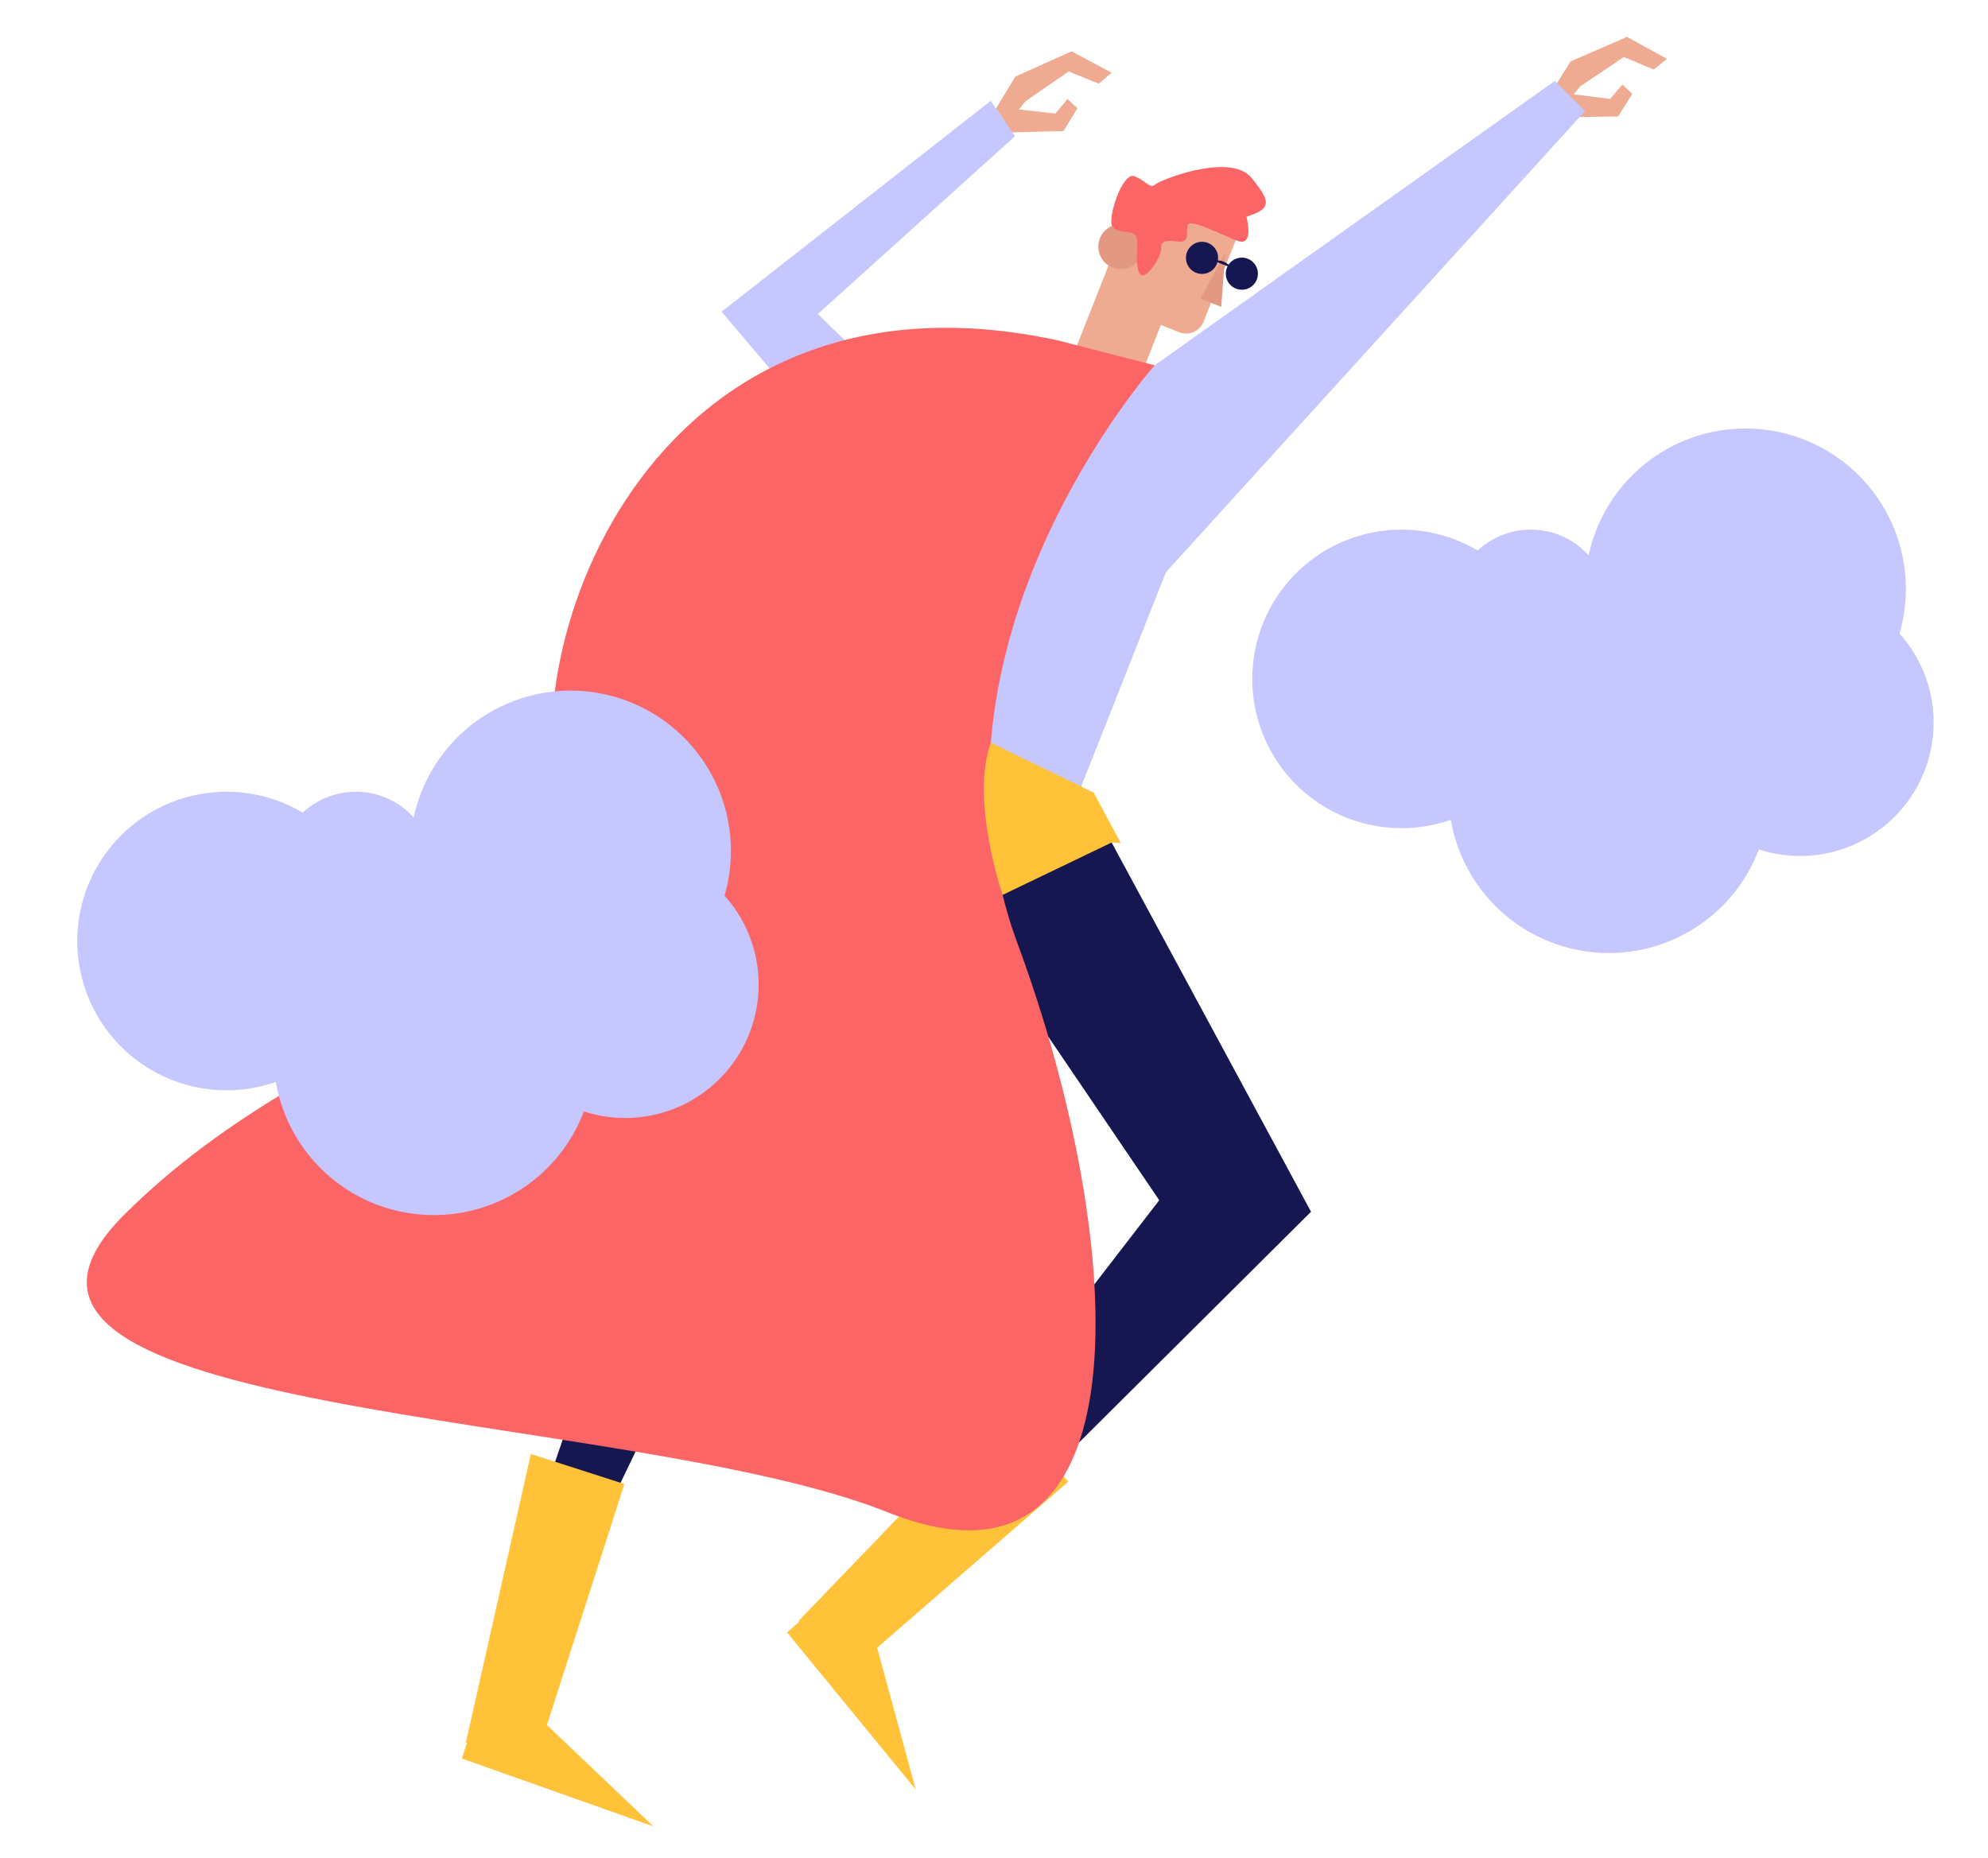
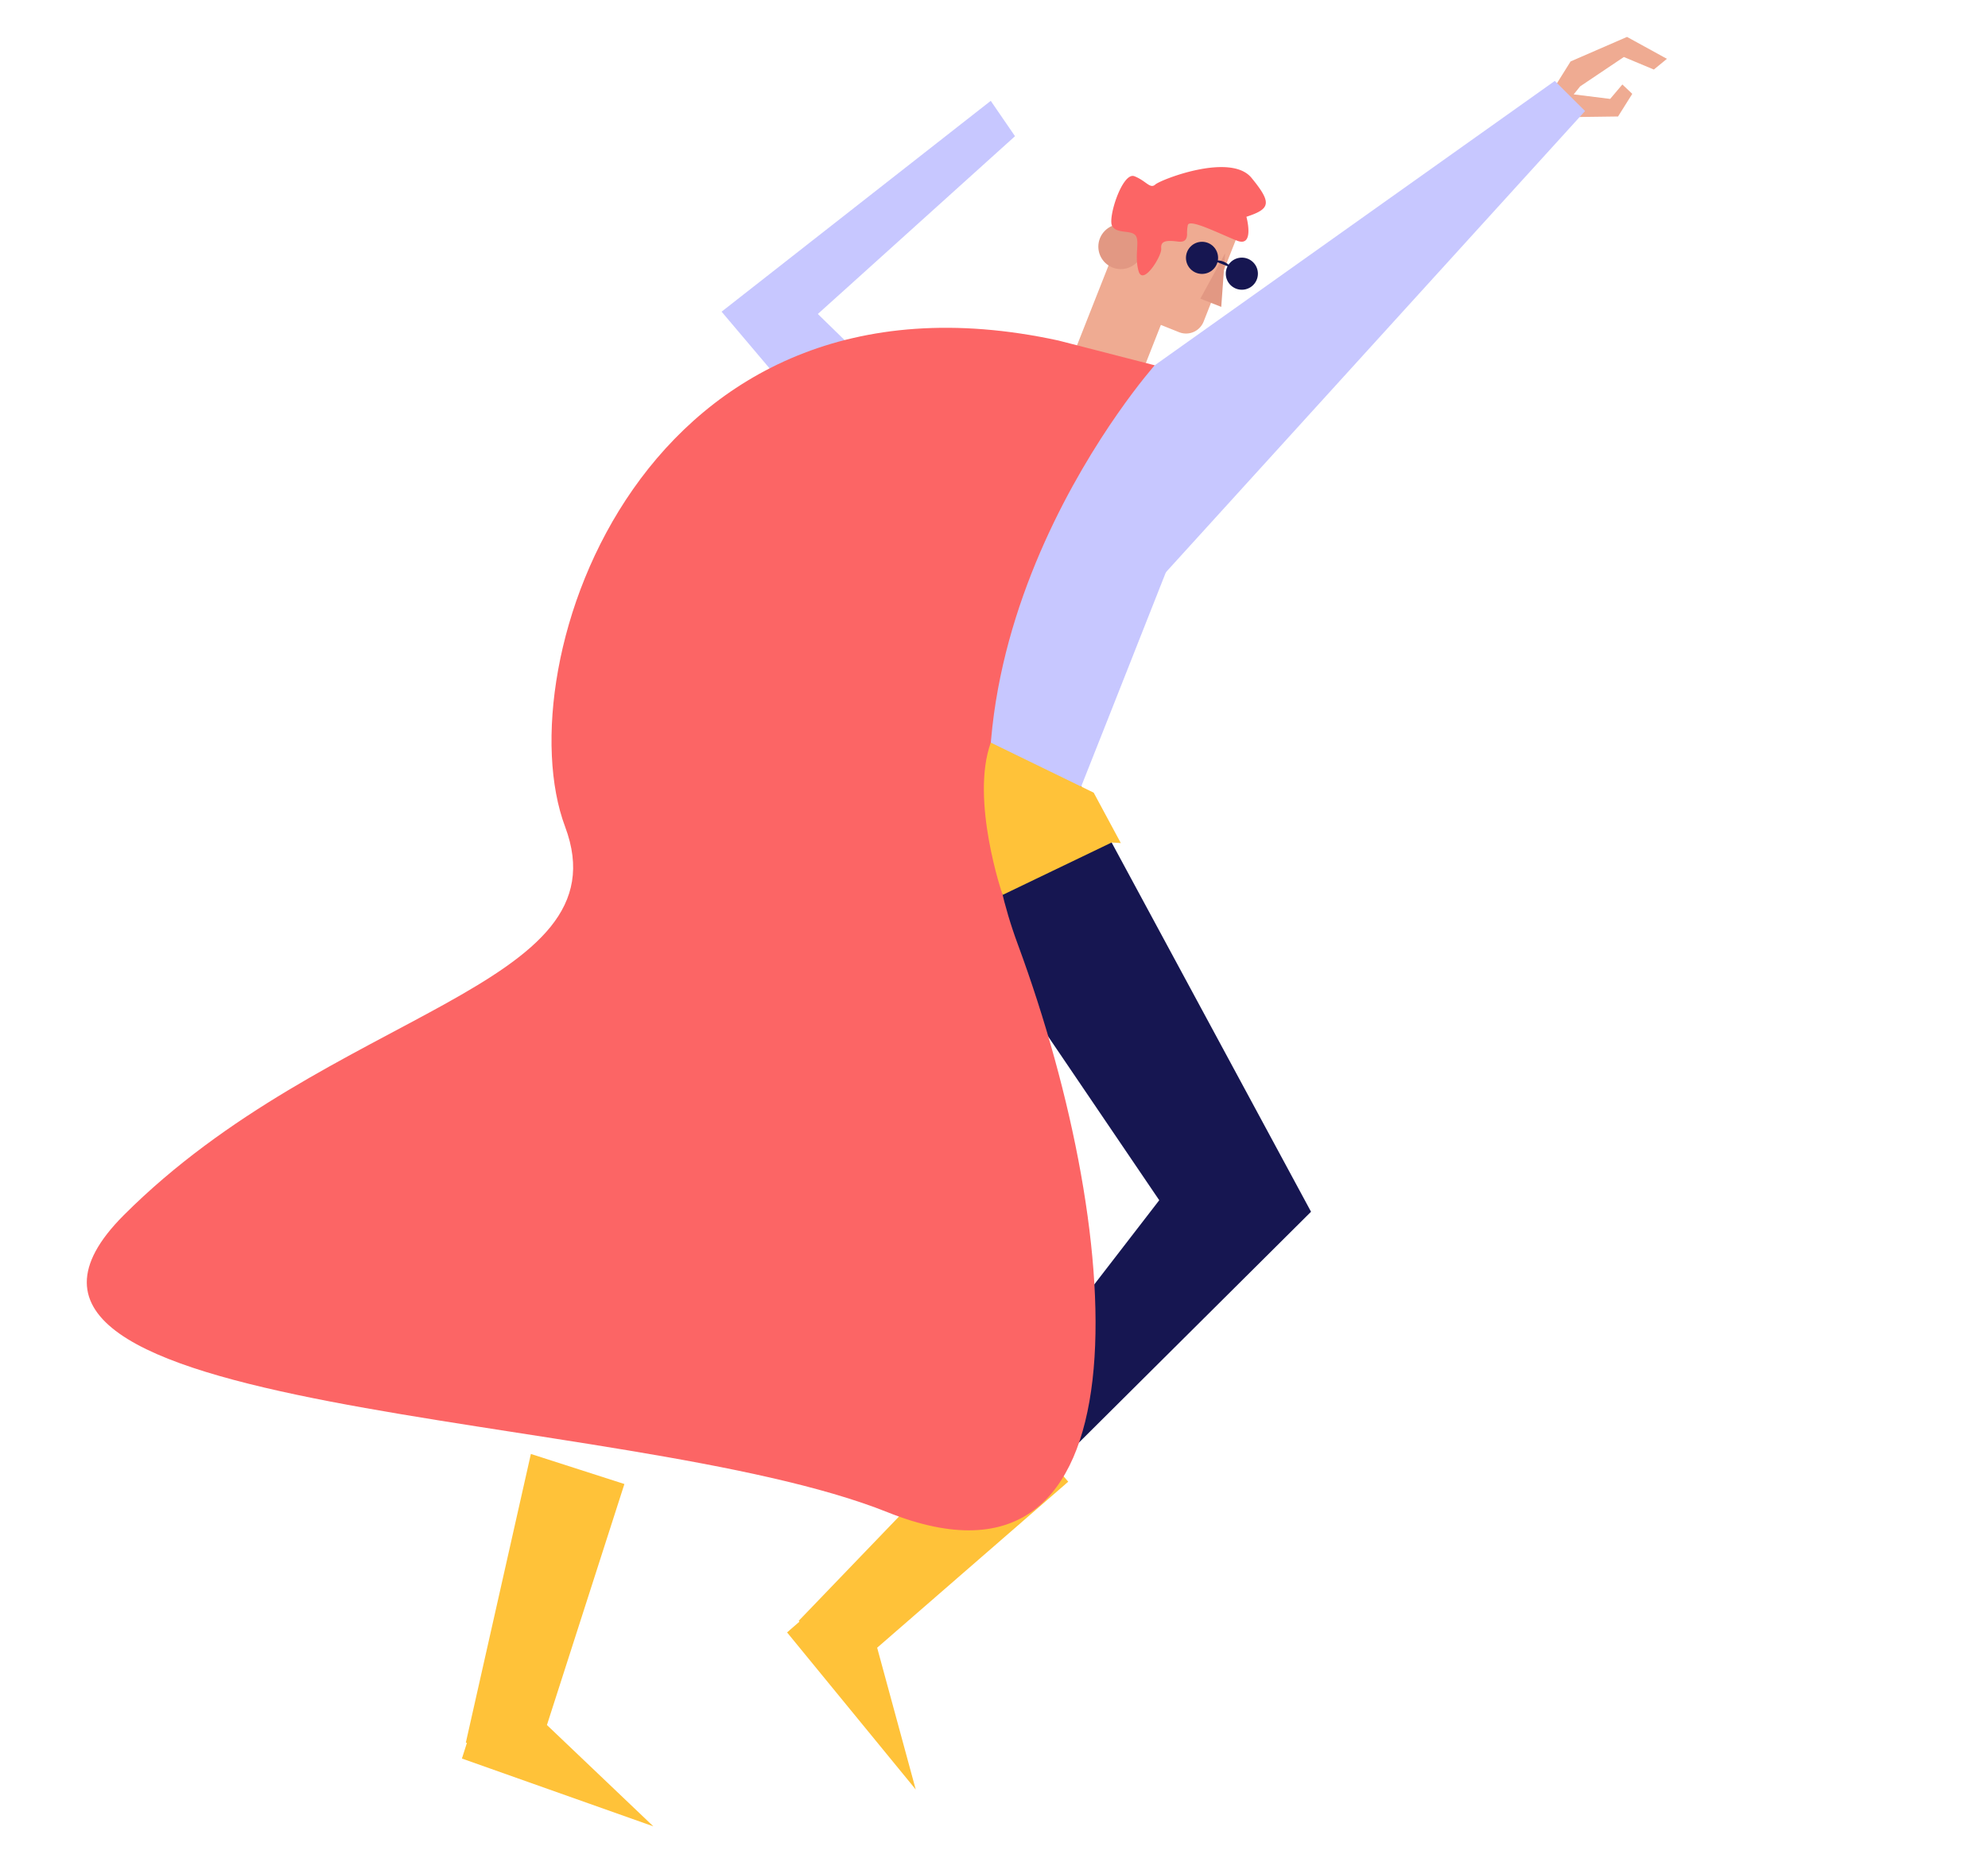
<svg xmlns="http://www.w3.org/2000/svg" id="Capa_1" data-name="Capa 1" viewBox="0 0 526.1 491.88">
  <title>Mesa de trabajo 16</title>
  <polygon points="281.62 199.74 346.95 320.74 239.5 427.63 231.93 414.74 306.78 317.69 228.35 202.06 281.62 199.74" fill="#161651" />
  <polygon points="265.64 372.56 211.37 429.02 211.56 429.24 208.29 432.09 242.34 473.67 232.13 436.14 282.7 392.19 265.64 372.56" fill="#ffc239" />
-   <polygon points="281.45 34.68 267.14 35.05 265.6 31.66 263.58 28.72 268.71 20.27 283.56 13.59 294.19 19.25 290.77 22.14 282.79 18.92 271.33 26.84 269.64 28.97 279.31 30.05 282.49 26.2 285.14 28.64 281.45 34.68" fill="#efab92" />
  <polygon points="249.54 115.44 216.43 83.11 217.97 81.72 224.21 76.1 268.61 36.05 262.19 26.69 214.67 63.92 207.35 69.66 190.96 82.5 247.13 148.87 249.54 115.44" fill="#c7c7ff" />
-   <polygon points="217.84 179.73 142.47 399.87 156.98 407.57 259.04 195.16 217.84 179.73" fill="#161651" />
  <path d="M318.52,85.13a5,5,0,0,1-6.47,2.81L307.21,86l-8.74,22.19A8.45,8.45,0,0,1,287.54,113l-1.71-.67a8.45,8.45,0,0,1-4.75-10.94l8.75-22.18,3.12-7.9,7.47-19,26.86,10.59Z" fill="#efab92" />
  <circle cx="296.61" cy="65.28" r="5.95" fill="#e29883" />
  <polygon points="324.22 67.03 323.19 81.23 317.66 79.05 324.22 67.03" fill="#e29883" />
  <circle cx="318.1" cy="68.25" r="4.25" fill="#161651" />
  <path d="M325.9,70.89A4.79,4.79,0,0,0,321.16,69" fill="#161651" />
  <circle cx="328.64" cy="72.44" r="4.25" fill="#161651" />
  <path d="M329.85,57.38s2.25,8.19-2.49,6.32-12.33-5.77-13-4.19a10.12,10.12,0,0,0-.21,2.61c-.09,1.14-.49,2.08-2.44,1.82-3.48-.46-4.58,0-4.41,1.91s-4.84,10-6,5.87.43-8-.84-9.46-5-.29-6.16-2.49,2.76-14.37,5.92-13.12,4.12,3.45,5.53,2.18,19.88-8.52,25.43-1.77S336.15,55.3,329.85,57.38Z" fill="#fc6565" />
  <polygon points="285.47 209.82 216.54 183.21 224.72 162.42 229.2 151.05 232.84 141.83 238.05 128.63 253.21 90.13 274.67 98.56 278.75 100.17 319.74 116.27 319.76 116.28 322.08 117.19 307.96 152.93 306.32 157.08 301.29 169.82 298.73 176.31 292.98 190.86 285.47 209.82" fill="#c7c7ff" />
  <polygon points="428.2 30.83 413.88 31.02 412.38 27.61 410.4 24.64 415.64 16.26 430.57 9.77 441.13 15.57 437.67 18.41 429.73 15.09 418.17 22.86 416.46 24.98 426.11 26.18 429.34 22.36 431.96 24.84 428.2 30.83" fill="#efab92" />
  <polygon points="279.05 115.55 411.46 21.42 419.47 29.39 304.43 155.99 280.92 118.39 279.05 115.55" fill="#c7c7ff" />
  <path d="M305.58,96.69S240,170.46,269.31,249.84s35,178.24-34.42,150.44-256.63-24.14-202.1-78.67,132.8-60,116.76-102.78,20.5-152.61,130.54-128.7Z" fill="#fc6565" />
  <path d="M294.19,223l-28.87,13.88s-8.61-25.15-3.12-40.32l27.23,13.25,7.18,13.34" fill="#ffc239" />
-   <path d="M511.7,191.28a35.32,35.32,0,0,1-46.24,33.56A42.44,42.44,0,0,1,383.94,217a39.51,39.51,0,1,1,7.12-71.28A20.61,20.61,0,0,1,420.42,147a42.44,42.44,0,1,1,82.26,20.7A35.11,35.11,0,0,1,511.7,191.28Z" fill="#c7c7ff" />
-   <path d="M200.76,260.63a35.3,35.3,0,0,1-46.25,33.55A42.43,42.43,0,0,1,73,286.38a39.51,39.51,0,1,1,7.12-71.28,20.61,20.61,0,0,1,29.36,1.28,42.44,42.44,0,1,1,82.26,20.7A35.11,35.11,0,0,1,200.76,260.63Z" fill="#c7c7ff" />
  <polygon points="140.49 384.85 123.28 461.25 123.56 461.34 122.24 465.47 172.9 483.42 144.74 456.6 165.24 392.81 140.49 384.85" fill="#ffc239" />
</svg>